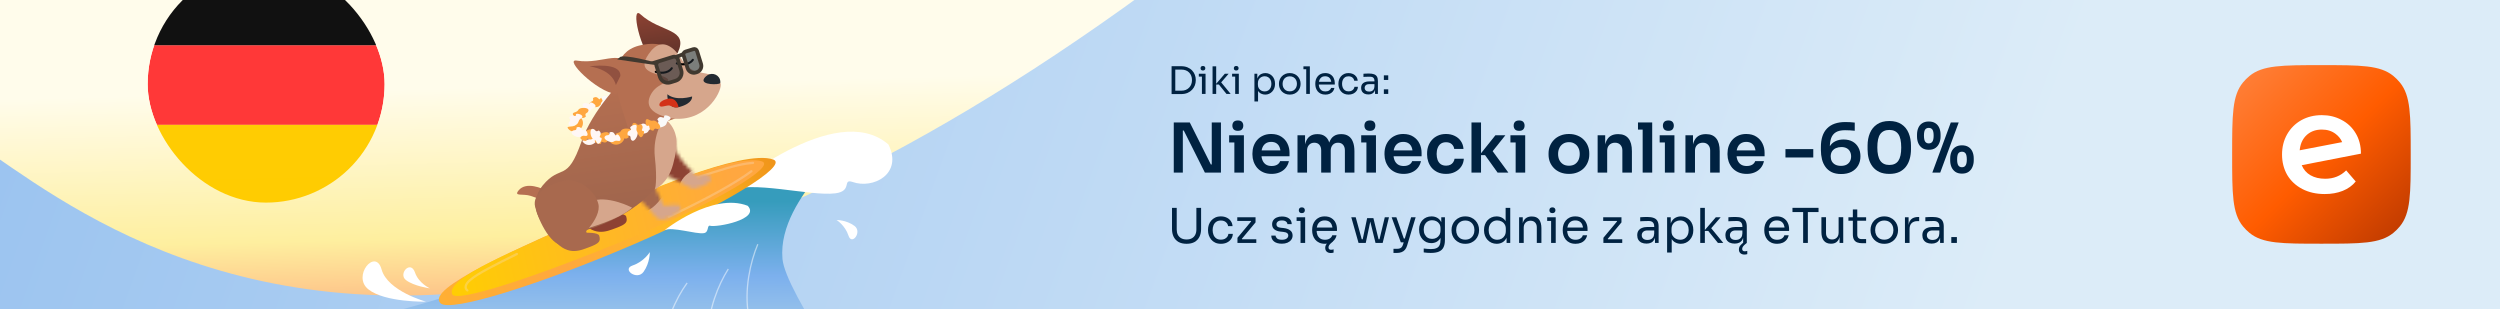
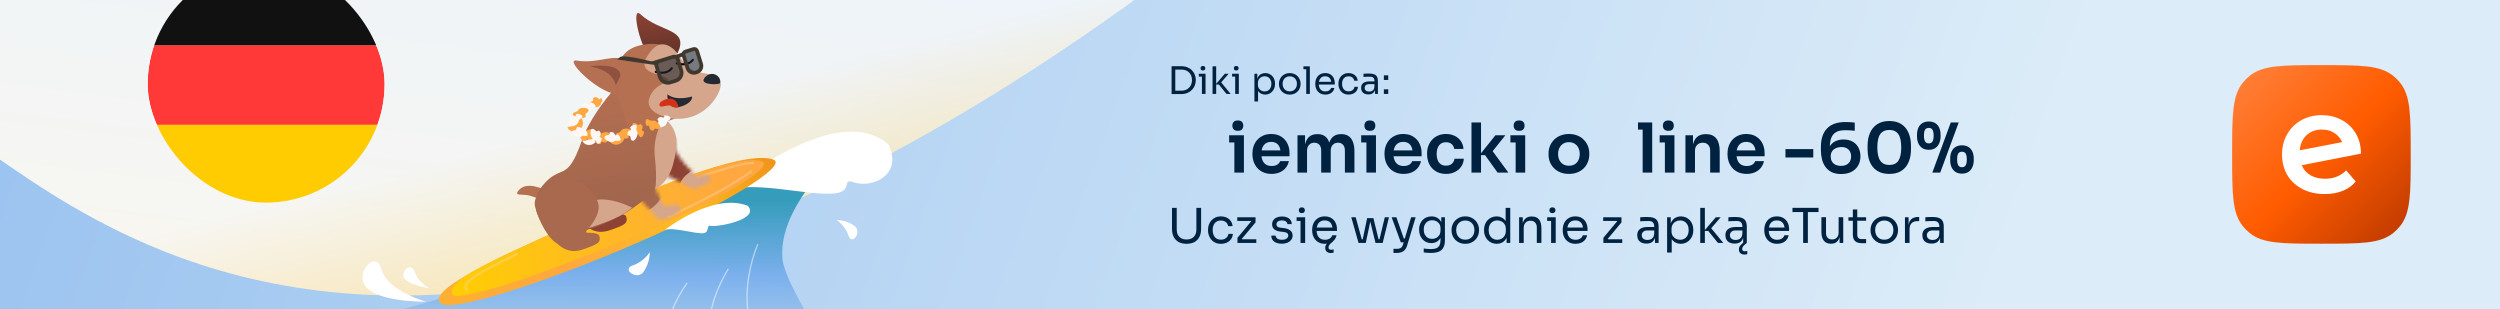
<svg xmlns="http://www.w3.org/2000/svg" width="728" height="90" viewBox="0 0 728 90" fill="none">
  <rect x="0" y="0" width="728" height="90" fill="#333333" stroke="none" />
  <g clip-path="url(#clip0_2294_6081)">
    <rect width="728" height="90" fill="url(#paint0_linear_2294_6081)" />
    <rect width="728" height="90" fill="url(#paint1_linear_2294_6081)" fill-opacity="0.5" />
-     <rect width="728" height="90" fill="url(#paint2_linear_2294_6081)" />
    <path d="M200.27 478.86C372.614 467.821 757.806 493.344 752.892 416.626C747.978 339.908 897.412 -300.072 354.177 -17.864C57.476 212.817 -26.661 -23.902 -21.748 52.816C-16.834 129.534 27.927 489.898 200.27 478.86Z" fill="url(#paint3_linear_2294_6081)" />
    <path d="M192.267 70.845C192.267 70.845 207.133 58.999 218.06 63.272C222.119 67.512 208.319 70.054 206.382 69.467C205.379 69.192 206.119 71.469 204.493 71.757C202.134 72.176 194.508 69.649 192.267 70.845Z" fill="white" />
    <path d="M218.743 47.881C218.743 47.881 228.45 51.167 181.259 64.6C125.002 95.935 64.686 99.426 64.686 99.426C64.686 99.426 61.421 273.104 84.812 233.705C88.142 234.717 311.299 213.373 315.157 209.86C319.012 206.347 229.481 94.445 227.851 75.363C226.221 56.282 253.333 39.95 237.742 45.032C222.151 50.113 218.745 47.882 218.745 47.882L218.743 47.881Z" fill="url(#paint4_linear_2294_6081)" />
    <path d="M220.674 71.113C216.354 81.39 213.15 103.574 234.9 110.097" stroke="white" stroke-opacity="0.5" stroke-width="0.38" />
    <path d="M124.098 87.853C124.098 87.853 112.879 84.815 111.111 78.447C109.343 72.078 102.426 80.421 107.274 84.263C112.122 88.105 124.098 87.853 124.098 87.853Z" fill="white" />
    <path d="M200.091 82.392C193.496 91.511 186.015 112.136 208.853 121.683" stroke="white" stroke-opacity="0.5" stroke-width="0.38" />
    <path d="M125.183 83.971C125.183 83.971 121.924 82.502 120.848 79.355C119.568 75.613 115.878 79.746 118.206 81.548C120.533 83.347 125.183 83.973 125.183 83.973L125.183 83.971Z" fill="white" />
    <path d="M211.61 55.681C211.61 55.681 243.241 28.664 258.712 42.072C262.998 50.721 254.19 55.122 248.257 52.986C245.175 51.97 248.344 55.657 243.233 56.299C235.819 57.227 218.783 52.32 211.61 55.681Z" fill="white" />
    <path d="M212.075 78.333C206.313 87.452 199.777 108.077 219.731 117.623" stroke="white" stroke-opacity="0.5" stroke-width="0.38" />
    <path d="M243.607 64.064C243.607 64.064 246.109 65.612 247.082 68.62C248.054 71.629 251.193 67.503 248.799 65.763C246.405 64.024 243.607 64.064 243.607 64.064Z" fill="white" />
    <path d="M189.222 73.417C189.222 73.417 187.545 76.191 184.241 77.295C180.937 78.399 185.516 81.812 187.407 79.156C189.297 76.499 189.222 73.417 189.222 73.417Z" fill="white" />
    <path d="M402.979 27.351V26.009H404.255V27.351H402.979ZM402.979 23.281V21.939H404.255V23.281H402.979Z" fill="#002241" />
    <path d="M400.414 27.351V25.591H400.238V23.556C400.238 23.152 400.131 22.848 399.919 22.643C399.713 22.437 399.409 22.335 399.006 22.335C398.778 22.335 398.544 22.338 398.302 22.346C398.06 22.353 397.829 22.36 397.609 22.368C397.389 22.375 397.198 22.386 397.037 22.401V21.477C397.198 21.462 397.367 21.451 397.543 21.444C397.726 21.429 397.913 21.422 398.104 21.422C398.294 21.414 398.478 21.411 398.654 21.411C399.255 21.411 399.746 21.484 400.128 21.631C400.509 21.77 400.791 22.001 400.975 22.324C401.158 22.646 401.25 23.083 401.25 23.633V27.351H400.414ZM398.489 27.505C398.049 27.505 397.667 27.431 397.345 27.285C397.029 27.131 396.784 26.911 396.608 26.625C396.439 26.339 396.355 25.994 396.355 25.591C396.355 25.173 396.446 24.824 396.63 24.546C396.82 24.267 397.095 24.058 397.455 23.919C397.814 23.772 398.247 23.699 398.753 23.699H400.348V24.491H398.709C398.283 24.491 397.957 24.593 397.73 24.799C397.502 25.004 397.389 25.268 397.389 25.591C397.389 25.913 397.502 26.174 397.73 26.372C397.957 26.57 398.283 26.669 398.709 26.669C398.958 26.669 399.196 26.625 399.424 26.537C399.651 26.441 399.838 26.287 399.985 26.075C400.139 25.855 400.223 25.554 400.238 25.173L400.524 25.591C400.487 26.009 400.384 26.361 400.216 26.647C400.054 26.925 399.827 27.138 399.534 27.285C399.248 27.431 398.899 27.505 398.489 27.505Z" fill="#002241" />
    <path d="M392.709 27.549C392.203 27.549 391.763 27.461 391.389 27.285C391.022 27.109 390.718 26.874 390.476 26.581C390.234 26.28 390.05 25.95 389.926 25.591C389.808 25.231 389.75 24.872 389.75 24.513V24.315C389.75 23.941 389.808 23.574 389.926 23.215C390.05 22.855 390.234 22.533 390.476 22.247C390.725 21.953 391.033 21.719 391.4 21.543C391.766 21.367 392.195 21.279 392.687 21.279C393.178 21.279 393.618 21.37 394.007 21.554C394.403 21.737 394.718 21.997 394.953 22.335C395.195 22.665 395.33 23.057 395.36 23.512H394.348C394.296 23.145 394.128 22.841 393.842 22.599C393.556 22.349 393.171 22.225 392.687 22.225C392.269 22.225 391.92 22.32 391.642 22.511C391.363 22.701 391.154 22.962 391.015 23.292C390.875 23.622 390.806 23.996 390.806 24.414C390.806 24.817 390.875 25.187 391.015 25.525C391.154 25.855 391.363 26.119 391.642 26.317C391.928 26.507 392.283 26.603 392.709 26.603C393.039 26.603 393.325 26.544 393.567 26.427C393.809 26.309 394.003 26.152 394.15 25.954C394.296 25.756 394.384 25.532 394.414 25.283H395.426C395.404 25.745 395.268 26.144 395.019 26.482C394.777 26.819 394.454 27.083 394.051 27.274C393.655 27.457 393.207 27.549 392.709 27.549Z" fill="#002241" />
    <path d="M385.951 27.549C385.438 27.549 384.994 27.461 384.62 27.285C384.246 27.109 383.942 26.878 383.707 26.592C383.473 26.298 383.297 25.972 383.179 25.613C383.069 25.253 383.014 24.887 383.014 24.513V24.315C383.014 23.933 383.069 23.563 383.179 23.204C383.297 22.844 383.473 22.522 383.707 22.236C383.942 21.942 384.239 21.711 384.598 21.543C384.965 21.367 385.394 21.279 385.885 21.279C386.523 21.279 387.048 21.418 387.458 21.697C387.876 21.968 388.184 22.32 388.382 22.753C388.588 23.185 388.69 23.647 388.69 24.139V24.612H383.476V23.82H387.92L387.678 24.249C387.678 23.831 387.612 23.471 387.48 23.171C387.348 22.863 387.15 22.624 386.886 22.456C386.622 22.287 386.289 22.203 385.885 22.203C385.467 22.203 385.119 22.298 384.84 22.489C384.569 22.679 384.364 22.94 384.224 23.27C384.092 23.6 384.026 23.981 384.026 24.414C384.026 24.832 384.092 25.209 384.224 25.547C384.364 25.877 384.576 26.141 384.862 26.339C385.148 26.529 385.511 26.625 385.951 26.625C386.413 26.625 386.787 26.522 387.073 26.317C387.367 26.111 387.543 25.873 387.601 25.602H388.591C388.511 26.005 388.349 26.353 388.107 26.647C387.865 26.94 387.561 27.164 387.194 27.318C386.828 27.472 386.413 27.549 385.951 27.549Z" fill="#002241" />
    <path d="M380.373 27.351V19.321H381.429V27.351H380.373ZM379.559 20.157V19.321H381.429V20.157H379.559Z" fill="#002241" />
    <path d="M375.579 27.549C375.066 27.549 374.615 27.461 374.226 27.285C373.838 27.109 373.508 26.878 373.236 26.592C372.972 26.298 372.771 25.972 372.631 25.613C372.499 25.253 372.433 24.887 372.433 24.513V24.315C372.433 23.941 372.503 23.574 372.642 23.215C372.782 22.848 372.987 22.522 373.258 22.236C373.53 21.942 373.86 21.711 374.248 21.543C374.637 21.367 375.081 21.279 375.579 21.279C376.078 21.279 376.522 21.367 376.91 21.543C377.299 21.711 377.629 21.942 377.9 22.236C378.172 22.522 378.377 22.848 378.516 23.215C378.656 23.574 378.725 23.941 378.725 24.315V24.513C378.725 24.887 378.656 25.253 378.516 25.613C378.384 25.972 378.183 26.298 377.911 26.592C377.647 26.878 377.321 27.109 376.932 27.285C376.544 27.461 376.093 27.549 375.579 27.549ZM375.579 26.603C376.019 26.603 376.393 26.507 376.701 26.317C377.017 26.119 377.255 25.855 377.416 25.525C377.585 25.195 377.669 24.824 377.669 24.414C377.669 23.996 377.585 23.622 377.416 23.292C377.248 22.962 377.006 22.701 376.69 22.511C376.382 22.32 376.012 22.225 375.579 22.225C375.154 22.225 374.784 22.32 374.468 22.511C374.153 22.701 373.911 22.962 373.742 23.292C373.574 23.622 373.489 23.996 373.489 24.414C373.489 24.824 373.57 25.195 373.731 25.525C373.9 25.855 374.138 26.119 374.446 26.317C374.762 26.507 375.139 26.603 375.579 26.603Z" fill="#002241" />
    <path d="M365.289 29.551V21.477H366.125V24.018L365.927 23.996C365.964 23.365 366.096 22.852 366.323 22.456C366.558 22.052 366.862 21.755 367.236 21.565C367.61 21.374 368.017 21.279 368.457 21.279C368.883 21.279 369.268 21.359 369.612 21.521C369.964 21.682 370.265 21.902 370.514 22.181C370.764 22.459 370.954 22.782 371.086 23.149C371.218 23.515 371.284 23.904 371.284 24.315V24.513C371.284 24.923 371.215 25.312 371.075 25.679C370.936 26.045 370.738 26.368 370.481 26.647C370.232 26.925 369.931 27.145 369.579 27.307C369.235 27.468 368.853 27.549 368.435 27.549C368.017 27.549 367.618 27.457 367.236 27.274C366.855 27.09 366.54 26.793 366.29 26.383C366.041 25.972 365.898 25.433 365.861 24.766L366.345 25.646V29.551H365.289ZM368.27 26.625C368.666 26.625 369.011 26.533 369.304 26.35C369.598 26.159 369.825 25.899 369.986 25.569C370.148 25.231 370.228 24.846 370.228 24.414C370.228 23.974 370.148 23.589 369.986 23.259C369.825 22.929 369.598 22.672 369.304 22.489C369.011 22.298 368.666 22.203 368.27 22.203C367.918 22.203 367.592 22.283 367.291 22.445C366.991 22.599 366.749 22.826 366.565 23.127C366.389 23.42 366.301 23.776 366.301 24.194V24.7C366.301 25.103 366.393 25.448 366.576 25.734C366.76 26.02 367.002 26.24 367.302 26.394C367.603 26.548 367.926 26.625 368.27 26.625Z" fill="#002241" />
    <path d="M359.689 27.351V21.477H360.745V27.351H359.689ZM358.787 22.313V21.477H360.745V22.313H358.787ZM359.986 20.531C359.751 20.531 359.575 20.468 359.458 20.344C359.348 20.219 359.293 20.061 359.293 19.871C359.293 19.68 359.348 19.522 359.458 19.398C359.575 19.273 359.751 19.211 359.986 19.211C360.22 19.211 360.393 19.273 360.503 19.398C360.62 19.522 360.679 19.68 360.679 19.871C360.679 20.061 360.62 20.219 360.503 20.344C360.393 20.468 360.22 20.531 359.986 20.531Z" fill="#002241" />
    <path d="M357.145 27.351L354.934 24.612H353.966L356.661 21.477H357.772L355.33 24.304L355.407 23.743L358.366 27.351H357.145ZM353.097 27.351V19.321H354.153V27.351H353.097Z" fill="#002241" />
    <path d="M349.999 27.351V21.477H351.055V27.351H349.999ZM349.097 22.313V21.477H351.055V22.313H349.097ZM350.296 20.531C350.062 20.531 349.886 20.468 349.768 20.344C349.658 20.219 349.603 20.061 349.603 19.871C349.603 19.68 349.658 19.522 349.768 19.398C349.886 19.273 350.062 19.211 350.296 19.211C350.531 19.211 350.703 19.273 350.813 19.398C350.931 19.522 350.989 19.68 350.989 19.871C350.989 20.061 350.931 20.219 350.813 20.344C350.703 20.468 350.531 20.531 350.296 20.531Z" fill="#002241" />
    <path d="M342.024 27.395V26.405H344.026C344.51 26.405 344.939 26.328 345.313 26.174C345.694 26.012 346.017 25.792 346.281 25.514C346.552 25.235 346.758 24.909 346.897 24.535C347.036 24.161 347.106 23.757 347.106 23.325C347.106 22.87 347.036 22.459 346.897 22.093C346.758 21.719 346.552 21.396 346.281 21.125C346.017 20.846 345.694 20.633 345.313 20.487C344.939 20.34 344.51 20.267 344.026 20.267H342.024V19.277H343.916C344.642 19.277 345.273 19.39 345.808 19.618C346.343 19.838 346.787 20.138 347.139 20.52C347.498 20.894 347.766 21.315 347.942 21.785C348.118 22.247 348.206 22.72 348.206 23.204V23.446C348.206 23.915 348.118 24.384 347.942 24.854C347.766 25.323 347.498 25.748 347.139 26.13C346.787 26.511 346.343 26.819 345.808 27.054C345.273 27.281 344.642 27.395 343.916 27.395H342.024ZM341.166 27.395V19.277H342.244V27.395H341.166Z" fill="#002241" />
    <path d="M562.695 50.258L568.075 35.658H570.375L564.995 50.258H562.695ZM561.655 43.618C560.882 43.618 560.242 43.445 559.735 43.099C559.228 42.739 558.848 42.265 558.595 41.678C558.355 41.092 558.235 40.452 558.235 39.758V39.239C558.235 38.478 558.362 37.812 558.615 37.239C558.868 36.652 559.248 36.199 559.755 35.879C560.275 35.545 560.908 35.379 561.655 35.379C562.428 35.379 563.068 35.545 563.575 35.879C564.082 36.199 564.462 36.652 564.715 37.239C564.968 37.812 565.095 38.478 565.095 39.239V39.758C565.095 40.452 564.968 41.092 564.715 41.678C564.475 42.265 564.102 42.739 563.595 43.099C563.102 43.445 562.455 43.618 561.655 43.618ZM561.655 41.758C562.135 41.758 562.488 41.585 562.715 41.239C562.955 40.879 563.075 40.305 563.075 39.519C563.075 38.665 562.955 38.072 562.715 37.739C562.475 37.405 562.122 37.239 561.655 37.239C561.188 37.239 560.835 37.405 560.595 37.739C560.368 38.072 560.255 38.658 560.255 39.498C560.255 40.285 560.368 40.858 560.595 41.218C560.835 41.578 561.188 41.758 561.655 41.758ZM571.315 50.559C570.542 50.559 569.902 50.385 569.395 50.038C568.888 49.678 568.508 49.205 568.255 48.618C568.015 48.032 567.895 47.392 567.895 46.699V46.178C567.895 45.419 568.022 44.752 568.275 44.178C568.528 43.592 568.908 43.139 569.415 42.819C569.935 42.485 570.568 42.319 571.315 42.319C572.088 42.319 572.728 42.485 573.235 42.819C573.742 43.139 574.122 43.592 574.375 44.178C574.628 44.752 574.755 45.419 574.755 46.178V46.699C574.755 47.392 574.628 48.032 574.375 48.618C574.135 49.205 573.762 49.678 573.255 50.038C572.762 50.385 572.115 50.559 571.315 50.559ZM571.315 48.699C571.795 48.699 572.148 48.525 572.375 48.178C572.615 47.819 572.735 47.245 572.735 46.459C572.735 45.605 572.615 45.012 572.375 44.678C572.135 44.345 571.782 44.178 571.315 44.178C570.848 44.178 570.495 44.345 570.255 44.678C570.028 45.012 569.915 45.599 569.915 46.438C569.915 47.225 570.028 47.798 570.255 48.158C570.495 48.519 570.848 48.699 571.315 48.699Z" fill="#002241" />
    <path d="M550.178 50.639C549.031 50.639 548.058 50.452 547.258 50.078C546.458 49.692 545.804 49.172 545.298 48.519C544.791 47.852 544.418 47.092 544.178 46.239C543.951 45.372 543.838 44.465 543.838 43.519V42.398C543.838 41.052 544.064 39.839 544.518 38.758C544.971 37.678 545.664 36.825 546.598 36.199C547.531 35.559 548.724 35.239 550.178 35.239C551.618 35.239 552.804 35.559 553.738 36.199C554.671 36.825 555.358 37.678 555.798 38.758C556.251 39.839 556.478 41.052 556.478 42.398V43.519C556.478 44.465 556.358 45.372 556.118 46.239C555.891 47.092 555.524 47.852 555.018 48.519C554.524 49.172 553.878 49.692 553.078 50.078C552.278 50.452 551.311 50.639 550.178 50.639ZM550.178 48.038C551.364 48.038 552.238 47.632 552.798 46.819C553.358 45.992 553.638 44.712 553.638 42.978C553.638 41.139 553.351 39.825 552.778 39.038C552.204 38.239 551.338 37.839 550.178 37.839C549.004 37.839 548.124 38.239 547.538 39.038C546.964 39.825 546.678 41.125 546.678 42.938C546.678 44.685 546.964 45.972 547.538 46.798C548.111 47.625 548.991 48.038 550.178 48.038Z" fill="#002241" />
    <path d="M536.163 50.678C535.083 50.678 534.163 50.498 533.403 50.139C532.656 49.765 532.05 49.258 531.583 48.618C531.116 47.978 530.776 47.239 530.563 46.398C530.35 45.545 530.243 44.645 530.243 43.699V42.819C530.243 40.432 530.843 38.625 532.043 37.398C533.256 36.158 535.03 35.538 537.363 35.538C537.87 35.538 538.343 35.552 538.783 35.578C539.223 35.605 539.663 35.645 540.103 35.699V38.078C539.663 38.025 539.21 37.985 538.743 37.959C538.29 37.932 537.796 37.919 537.263 37.919C536.143 37.919 535.263 38.112 534.623 38.498C533.983 38.885 533.523 39.452 533.243 40.199C532.976 40.945 532.843 41.872 532.843 42.978V44.279L532.203 45.199C532.216 44.172 532.416 43.325 532.803 42.658C533.203 41.978 533.75 41.472 534.443 41.139C535.136 40.792 535.93 40.618 536.823 40.618C537.863 40.618 538.75 40.825 539.483 41.239C540.216 41.652 540.776 42.225 541.163 42.959C541.563 43.692 541.763 44.545 541.763 45.519C541.763 46.532 541.536 47.432 541.083 48.218C540.63 48.992 539.983 49.599 539.143 50.038C538.316 50.465 537.323 50.678 536.163 50.678ZM536.103 48.298C536.73 48.298 537.263 48.185 537.703 47.959C538.143 47.718 538.476 47.392 538.703 46.978C538.93 46.565 539.043 46.092 539.043 45.559C539.043 45.012 538.93 44.532 538.703 44.118C538.49 43.705 538.17 43.385 537.743 43.158C537.316 42.932 536.803 42.819 536.203 42.819C535.63 42.819 535.103 42.925 534.623 43.139C534.156 43.339 533.783 43.645 533.503 44.059C533.236 44.459 533.103 44.959 533.103 45.559C533.103 46.078 533.21 46.545 533.423 46.959C533.65 47.372 533.983 47.699 534.423 47.938C534.876 48.178 535.436 48.298 536.103 48.298Z" fill="#002241" />
    <path d="M519.926 45.858V43.419H528.026V45.858H519.926Z" fill="#002241" />
    <path d="M508.627 50.639C507.694 50.639 506.874 50.478 506.167 50.158C505.474 49.839 504.894 49.412 504.427 48.879C503.974 48.332 503.627 47.725 503.387 47.059C503.161 46.392 503.047 45.712 503.047 45.019V44.639C503.047 43.919 503.161 43.225 503.387 42.559C503.627 41.879 503.974 41.279 504.427 40.758C504.894 40.225 505.467 39.805 506.147 39.498C506.827 39.178 507.614 39.019 508.507 39.019C509.681 39.019 510.661 39.279 511.447 39.798C512.247 40.305 512.847 40.978 513.247 41.819C513.647 42.645 513.847 43.538 513.847 44.498V45.498H504.227V43.798H512.107L511.247 44.639C511.247 43.945 511.147 43.352 510.947 42.858C510.747 42.365 510.441 41.985 510.027 41.718C509.627 41.452 509.121 41.319 508.507 41.319C507.894 41.319 507.374 41.459 506.947 41.739C506.521 42.019 506.194 42.425 505.967 42.959C505.754 43.478 505.647 44.105 505.647 44.839C505.647 45.519 505.754 46.125 505.967 46.658C506.181 47.178 506.507 47.592 506.947 47.898C507.387 48.192 507.947 48.339 508.627 48.339C509.307 48.339 509.861 48.205 510.287 47.938C510.714 47.658 510.987 47.319 511.107 46.919H513.667C513.507 47.665 513.201 48.319 512.747 48.879C512.294 49.438 511.714 49.872 511.007 50.178C510.314 50.485 509.521 50.639 508.627 50.639Z" fill="#002241" />
    <path d="M490.799 50.258V39.398H492.999V44.059H492.799C492.799 42.952 492.945 42.032 493.239 41.298C493.532 40.552 493.965 39.992 494.539 39.618C495.125 39.245 495.852 39.059 496.719 39.059H496.839C498.132 39.059 499.112 39.478 499.779 40.319C500.445 41.145 500.779 42.385 500.779 44.038V50.258H497.999V43.798C497.999 43.132 497.805 42.592 497.419 42.178C497.045 41.765 496.525 41.559 495.859 41.559C495.179 41.559 494.625 41.772 494.199 42.199C493.785 42.612 493.579 43.172 493.579 43.879V50.258H490.799Z" fill="#002241" />
    <path d="M484.815 50.258V39.398H487.595V50.258H484.815ZM483.295 41.478V39.398H487.595V41.478H483.295ZM485.835 38.099C485.288 38.099 484.881 37.959 484.615 37.678C484.361 37.385 484.235 37.019 484.235 36.578C484.235 36.139 484.361 35.779 484.615 35.498C484.881 35.218 485.288 35.078 485.835 35.078C486.381 35.078 486.781 35.218 487.035 35.498C487.288 35.779 487.415 36.139 487.415 36.578C487.415 37.019 487.288 37.385 487.035 37.678C486.781 37.959 486.381 38.099 485.835 38.099Z" fill="#002241" />
    <path d="M478.341 50.258V35.658H481.121V50.258H478.341ZM476.981 37.739V35.658H481.121V37.739H476.981Z" fill="#002241" />
-     <path d="M465.232 50.258V39.398H467.432V44.059H467.232C467.232 42.952 467.379 42.032 467.672 41.298C467.966 40.552 468.399 39.992 468.972 39.618C469.559 39.245 470.286 39.059 471.152 39.059H471.272C472.566 39.059 473.546 39.478 474.212 40.319C474.879 41.145 475.212 42.385 475.212 44.038V50.258H472.432V43.798C472.432 43.132 472.239 42.592 471.852 42.178C471.479 41.765 470.959 41.559 470.292 41.559C469.612 41.559 469.059 41.772 468.632 42.199C468.219 42.612 468.012 43.172 468.012 43.879V50.258H465.232Z" fill="#002241" />
    <path d="M456.878 50.639C455.918 50.639 455.071 50.485 454.338 50.178C453.605 49.872 452.985 49.459 452.478 48.938C451.971 48.405 451.585 47.805 451.318 47.139C451.065 46.472 450.938 45.779 450.938 45.059V44.639C450.938 43.892 451.071 43.185 451.338 42.519C451.618 41.839 452.011 41.239 452.518 40.718C453.038 40.185 453.665 39.772 454.398 39.478C455.131 39.172 455.958 39.019 456.878 39.019C457.798 39.019 458.625 39.172 459.358 39.478C460.091 39.772 460.711 40.185 461.218 40.718C461.738 41.239 462.131 41.839 462.398 42.519C462.665 43.185 462.798 43.892 462.798 44.639V45.059C462.798 45.779 462.665 46.472 462.398 47.139C462.145 47.805 461.765 48.405 461.258 48.938C460.751 49.459 460.131 49.872 459.398 50.178C458.665 50.485 457.825 50.639 456.878 50.639ZM456.878 48.258C457.558 48.258 458.131 48.112 458.598 47.819C459.065 47.512 459.418 47.105 459.658 46.599C459.898 46.078 460.018 45.492 460.018 44.839C460.018 44.172 459.891 43.585 459.638 43.078C459.398 42.559 459.038 42.152 458.558 41.858C458.091 41.552 457.531 41.398 456.878 41.398C456.225 41.398 455.658 41.552 455.178 41.858C454.711 42.152 454.351 42.559 454.098 43.078C453.845 43.585 453.718 44.172 453.718 44.839C453.718 45.492 453.838 46.078 454.078 46.599C454.331 47.105 454.691 47.512 455.158 47.819C455.625 48.112 456.198 48.258 456.878 48.258Z" fill="#002241" />
    <path d="M441.358 50.258V39.398H444.138V50.258H441.358ZM439.838 41.478V39.398H444.138V41.478H439.838ZM442.378 38.099C441.831 38.099 441.424 37.959 441.158 37.678C440.904 37.385 440.778 37.019 440.778 36.578C440.778 36.139 440.904 35.779 441.158 35.498C441.424 35.218 441.831 35.078 442.378 35.078C442.924 35.078 443.324 35.218 443.578 35.498C443.831 35.779 443.958 36.139 443.958 36.578C443.958 37.019 443.831 37.385 443.578 37.678C443.324 37.959 442.924 38.099 442.378 38.099Z" fill="#002241" />
    <path d="M436.094 50.258L432.454 45.178H430.834L435.454 39.398H438.354L434.094 44.739L434.154 43.339L439.234 50.258H436.094ZM428.494 50.258V35.658H431.274V50.258H428.494Z" fill="#002241" />
    <path d="M421.107 50.639C420.16 50.639 419.34 50.478 418.647 50.158C417.967 49.839 417.394 49.412 416.927 48.879C416.474 48.345 416.134 47.745 415.907 47.078C415.68 46.412 415.567 45.732 415.567 45.038V44.658C415.567 43.925 415.68 43.225 415.907 42.559C416.147 41.879 416.5 41.279 416.967 40.758C417.434 40.225 418.007 39.805 418.687 39.498C419.38 39.178 420.18 39.019 421.087 39.019C422.034 39.019 422.88 39.205 423.627 39.578C424.374 39.938 424.967 40.445 425.407 41.099C425.86 41.752 426.114 42.512 426.167 43.379H423.467C423.4 42.819 423.16 42.352 422.747 41.978C422.347 41.605 421.794 41.419 421.087 41.419C420.474 41.419 419.96 41.565 419.547 41.858C419.147 42.152 418.847 42.559 418.647 43.078C418.447 43.585 418.347 44.172 418.347 44.839C418.347 45.478 418.44 46.059 418.627 46.578C418.827 47.099 419.127 47.505 419.527 47.798C419.94 48.092 420.467 48.239 421.107 48.239C421.587 48.239 422 48.152 422.347 47.978C422.694 47.805 422.967 47.565 423.167 47.258C423.38 46.952 423.514 46.605 423.567 46.218H426.267C426.214 47.099 425.954 47.872 425.487 48.538C425.034 49.192 424.427 49.705 423.667 50.078C422.92 50.452 422.067 50.639 421.107 50.639Z" fill="#002241" />
    <path d="M408.745 50.639C407.811 50.639 406.991 50.478 406.285 50.158C405.591 49.839 405.011 49.412 404.545 48.879C404.091 48.332 403.745 47.725 403.505 47.059C403.278 46.392 403.165 45.712 403.165 45.019V44.639C403.165 43.919 403.278 43.225 403.505 42.559C403.745 41.879 404.091 41.279 404.545 40.758C405.011 40.225 405.585 39.805 406.265 39.498C406.945 39.178 407.731 39.019 408.625 39.019C409.798 39.019 410.778 39.279 411.565 39.798C412.365 40.305 412.965 40.978 413.365 41.819C413.765 42.645 413.965 43.538 413.965 44.498V45.498H404.345V43.798H412.225L411.365 44.639C411.365 43.945 411.265 43.352 411.065 42.858C410.865 42.365 410.558 41.985 410.145 41.718C409.745 41.452 409.238 41.319 408.625 41.319C408.011 41.319 407.491 41.459 407.065 41.739C406.638 42.019 406.311 42.425 406.085 42.959C405.871 43.478 405.765 44.105 405.765 44.839C405.765 45.519 405.871 46.125 406.085 46.658C406.298 47.178 406.625 47.592 407.065 47.898C407.505 48.192 408.065 48.339 408.745 48.339C409.425 48.339 409.978 48.205 410.405 47.938C410.831 47.658 411.105 47.319 411.225 46.919H413.785C413.625 47.665 413.318 48.319 412.865 48.879C412.411 49.438 411.831 49.872 411.125 50.178C410.431 50.485 409.638 50.639 408.745 50.639Z" fill="#002241" />
    <path d="M397.901 50.258V39.398H400.681V50.258H397.901ZM396.381 41.478V39.398H400.681V41.478H396.381ZM398.921 38.099C398.374 38.099 397.967 37.959 397.701 37.678C397.447 37.385 397.321 37.019 397.321 36.578C397.321 36.139 397.447 35.779 397.701 35.498C397.967 35.218 398.374 35.078 398.921 35.078C399.467 35.078 399.867 35.218 400.121 35.498C400.374 35.779 400.501 36.139 400.501 36.578C400.501 37.019 400.374 37.385 400.121 37.678C399.867 37.959 399.467 38.099 398.921 38.099Z" fill="#002241" />
    <path d="M377.83 50.258V39.398H380.03V44.059H379.83C379.83 42.965 379.97 42.052 380.25 41.319C380.53 40.572 380.943 40.012 381.49 39.639C382.05 39.252 382.743 39.059 383.57 39.059H383.69C384.53 39.059 385.223 39.252 385.77 39.639C386.33 40.012 386.743 40.572 387.01 41.319C387.29 42.052 387.43 42.965 387.43 44.059H386.73C386.73 42.965 386.87 42.052 387.15 41.319C387.443 40.572 387.863 40.012 388.41 39.639C388.97 39.252 389.663 39.059 390.49 39.059H390.61C391.45 39.059 392.15 39.252 392.71 39.639C393.27 40.012 393.69 40.572 393.97 41.319C394.263 42.052 394.41 42.965 394.41 44.059V50.258H391.63V43.798C391.63 43.118 391.457 42.578 391.11 42.178C390.763 41.765 390.27 41.559 389.63 41.559C388.99 41.559 388.477 41.772 388.09 42.199C387.703 42.612 387.51 43.172 387.51 43.879V50.258H384.73V43.798C384.73 43.118 384.557 42.578 384.21 42.178C383.863 41.765 383.37 41.559 382.73 41.559C382.09 41.559 381.577 41.772 381.19 42.199C380.803 42.612 380.61 43.172 380.61 43.879V50.258H377.83Z" fill="#002241" />
    <path d="M370.288 50.639C369.354 50.639 368.534 50.478 367.828 50.158C367.134 49.839 366.554 49.412 366.088 48.879C365.634 48.332 365.288 47.725 365.048 47.059C364.821 46.392 364.708 45.712 364.708 45.019V44.639C364.708 43.919 364.821 43.225 365.048 42.559C365.288 41.879 365.634 41.279 366.088 40.758C366.554 40.225 367.128 39.805 367.808 39.498C368.488 39.178 369.274 39.019 370.168 39.019C371.341 39.019 372.321 39.279 373.108 39.798C373.908 40.305 374.508 40.978 374.908 41.819C375.308 42.645 375.508 43.538 375.508 44.498V45.498H365.888V43.798H373.768L372.908 44.639C372.908 43.945 372.808 43.352 372.608 42.858C372.408 42.365 372.101 41.985 371.688 41.718C371.288 41.452 370.781 41.319 370.168 41.319C369.554 41.319 369.034 41.459 368.608 41.739C368.181 42.019 367.854 42.425 367.628 42.959C367.414 43.478 367.308 44.105 367.308 44.839C367.308 45.519 367.414 46.125 367.628 46.658C367.841 47.178 368.168 47.592 368.608 47.898C369.048 48.192 369.608 48.339 370.288 48.339C370.968 48.339 371.521 48.205 371.948 47.938C372.374 47.658 372.648 47.319 372.768 46.919H375.328C375.168 47.665 374.861 48.319 374.408 48.879C373.954 49.438 373.374 49.872 372.668 50.178C371.974 50.485 371.181 50.639 370.288 50.639Z" fill="#002241" />
    <path d="M359.444 50.258V39.398H362.224V50.258H359.444ZM357.924 41.478V39.398H362.224V41.478H357.924ZM360.464 38.099C359.917 38.099 359.51 37.959 359.244 37.678C358.99 37.385 358.864 37.019 358.864 36.578C358.864 36.139 358.99 35.779 359.244 35.498C359.51 35.218 359.917 35.078 360.464 35.078C361.01 35.078 361.41 35.218 361.664 35.498C361.917 35.779 362.044 36.139 362.044 36.578C362.044 37.019 361.917 37.385 361.664 37.678C361.41 37.959 361.01 38.099 360.464 38.099Z" fill="#002241" />
-     <path d="M341.8 50.258V35.658H346.46L352.6 47.898H353.26L352.86 48.258V35.658H355.54V50.258H350.86L344.72 38.019H344.04L344.44 37.658V50.258H341.8Z" fill="#002241" />
-     <path d="M568.221 70.742V69.034H569.845V70.742H568.221Z" fill="#002241" />
    <path d="M564.957 70.742V68.501H564.733V65.912C564.733 65.398 564.597 65.011 564.327 64.749C564.065 64.488 563.678 64.358 563.165 64.358C562.875 64.358 562.577 64.362 562.269 64.371C561.961 64.381 561.667 64.39 561.387 64.4C561.107 64.409 560.864 64.423 560.659 64.442V63.266C560.864 63.247 561.079 63.233 561.303 63.224C561.536 63.205 561.774 63.196 562.017 63.196C562.259 63.186 562.493 63.181 562.717 63.181C563.482 63.181 564.107 63.275 564.593 63.462C565.078 63.639 565.437 63.933 565.671 64.344C565.904 64.754 566.021 65.309 566.021 66.01V70.742H564.957ZM562.507 70.938C561.947 70.938 561.461 70.844 561.051 70.657C560.649 70.462 560.337 70.181 560.113 69.817C559.898 69.454 559.791 69.015 559.791 68.501C559.791 67.969 559.907 67.526 560.141 67.171C560.383 66.817 560.733 66.551 561.191 66.374C561.648 66.187 562.199 66.094 562.843 66.094H564.873V67.102H562.787C562.245 67.102 561.83 67.232 561.541 67.493C561.251 67.755 561.107 68.091 561.107 68.501C561.107 68.912 561.251 69.243 561.541 69.496C561.83 69.748 562.245 69.874 562.787 69.874C563.104 69.874 563.407 69.817 563.697 69.706C563.986 69.584 564.224 69.388 564.411 69.118C564.607 68.838 564.714 68.455 564.733 67.969L565.097 68.501C565.05 69.034 564.919 69.481 564.705 69.846C564.499 70.2 564.21 70.471 563.837 70.657C563.473 70.844 563.029 70.938 562.507 70.938Z" fill="#002241" />
    <path d="M554.72 70.742V63.266H555.784V66.346H555.728C555.728 65.254 555.966 64.456 556.442 63.952C556.927 63.438 557.65 63.181 558.612 63.181H558.864V64.385H558.388C557.641 64.385 557.067 64.586 556.666 64.987C556.264 65.379 556.064 65.949 556.064 66.695V70.742H554.72Z" fill="#002241" />
    <path d="M548.703 70.993C548.049 70.993 547.475 70.882 546.981 70.657C546.486 70.433 546.066 70.139 545.721 69.775C545.385 69.402 545.128 68.987 544.951 68.529C544.783 68.072 544.699 67.606 544.699 67.129V66.877C544.699 66.401 544.787 65.935 544.965 65.478C545.142 65.011 545.403 64.596 545.749 64.231C546.094 63.858 546.514 63.564 547.009 63.349C547.503 63.126 548.068 63.014 548.703 63.014C549.337 63.014 549.902 63.126 550.397 63.349C550.891 63.564 551.311 63.858 551.657 64.231C552.002 64.596 552.263 65.011 552.441 65.478C552.618 65.935 552.707 66.401 552.707 66.877V67.129C552.707 67.606 552.618 68.072 552.441 68.529C552.273 68.987 552.016 69.402 551.671 69.775C551.335 70.139 550.919 70.433 550.425 70.657C549.93 70.882 549.356 70.993 548.703 70.993ZM548.703 69.79C549.263 69.79 549.739 69.668 550.131 69.425C550.532 69.174 550.835 68.838 551.041 68.418C551.255 67.998 551.363 67.526 551.363 67.004C551.363 66.472 551.255 65.996 551.041 65.576C550.826 65.156 550.518 64.824 550.117 64.582C549.725 64.339 549.253 64.218 548.703 64.218C548.161 64.218 547.69 64.339 547.289 64.582C546.887 64.824 546.579 65.156 546.365 65.576C546.15 65.996 546.043 66.472 546.043 67.004C546.043 67.526 546.145 67.998 546.351 68.418C546.565 68.838 546.869 69.174 547.261 69.425C547.662 69.668 548.143 69.79 548.703 69.79Z" fill="#002241" />
    <path d="M542.264 70.826C541.704 70.826 541.219 70.746 540.809 70.588C540.407 70.429 540.094 70.158 539.87 69.775C539.656 69.383 539.548 68.856 539.548 68.194V60.998H540.837V68.362C540.837 68.763 540.944 69.076 541.158 69.299C541.382 69.514 541.695 69.621 542.096 69.621H543.413V70.826H542.264ZM538.26 64.273V63.266H543.413V64.273H538.26Z" fill="#002241" />
    <path d="M533.151 70.966C532.265 70.966 531.583 70.676 531.107 70.097C530.631 69.519 530.393 68.683 530.393 67.591V63.252H531.737V67.858C531.737 68.445 531.896 68.907 532.213 69.243C532.531 69.57 532.96 69.734 533.501 69.734C534.061 69.734 534.519 69.556 534.873 69.201C535.228 68.838 535.405 68.343 535.405 67.718V63.252H536.749V70.742H535.685V67.535H535.853C535.853 68.273 535.755 68.898 535.559 69.412C535.363 69.915 535.069 70.303 534.677 70.573C534.295 70.835 533.805 70.966 533.207 70.966H533.151Z" fill="#002241" />
    <path d="M525.076 70.742V61.474H526.448V70.742H525.076ZM521.968 61.754V60.522H529.556V61.754H521.968Z" fill="#002241" />
    <path d="M517.497 70.993C516.844 70.993 516.279 70.882 515.803 70.657C515.327 70.433 514.94 70.139 514.641 69.775C514.343 69.402 514.119 68.987 513.969 68.529C513.829 68.072 513.759 67.606 513.759 67.129V66.877C513.759 66.392 513.829 65.921 513.969 65.463C514.119 65.006 514.343 64.596 514.641 64.231C514.94 63.858 515.318 63.564 515.775 63.349C516.242 63.126 516.788 63.014 517.413 63.014C518.225 63.014 518.893 63.191 519.415 63.545C519.947 63.891 520.339 64.339 520.591 64.889C520.853 65.44 520.983 66.028 520.983 66.653V67.255H514.347V66.248H520.003L519.695 66.793C519.695 66.261 519.611 65.804 519.443 65.421C519.275 65.029 519.023 64.726 518.687 64.511C518.351 64.297 517.927 64.189 517.413 64.189C516.881 64.189 516.438 64.311 516.083 64.553C515.738 64.796 515.477 65.127 515.299 65.547C515.131 65.968 515.047 66.453 515.047 67.004C515.047 67.535 515.131 68.016 515.299 68.445C515.477 68.865 515.747 69.201 516.111 69.454C516.475 69.696 516.937 69.817 517.497 69.817C518.085 69.817 518.561 69.687 518.925 69.425C519.299 69.164 519.523 68.861 519.597 68.516H520.857C520.755 69.029 520.549 69.472 520.241 69.846C519.933 70.219 519.546 70.504 519.079 70.7C518.613 70.895 518.085 70.993 517.497 70.993Z" fill="#002241" />
    <path d="M507.603 70.742V68.501H507.379V65.912C507.379 65.398 507.244 65.011 506.973 64.749C506.712 64.488 506.324 64.358 505.811 64.358C505.522 64.358 505.223 64.362 504.915 64.371C504.607 64.381 504.313 64.39 504.033 64.4C503.753 64.409 503.51 64.423 503.305 64.442V63.266C503.51 63.247 503.725 63.233 503.949 63.224C504.182 63.205 504.42 63.196 504.663 63.196C504.906 63.186 505.139 63.181 505.363 63.181C506.128 63.181 506.754 63.275 507.239 63.462C507.724 63.639 508.084 63.933 508.317 64.344C508.55 64.754 508.667 65.309 508.667 66.01V70.742H507.603ZM505.153 70.938C504.593 70.938 504.108 70.844 503.697 70.657C503.296 70.462 502.983 70.181 502.759 69.817C502.544 69.454 502.437 69.015 502.437 68.501C502.437 67.969 502.554 67.526 502.787 67.171C503.03 66.817 503.38 66.551 503.837 66.374C504.294 66.187 504.845 66.094 505.489 66.094H507.519V67.102H505.433C504.892 67.102 504.476 67.232 504.187 67.493C503.898 67.755 503.753 68.091 503.753 68.501C503.753 68.912 503.898 69.243 504.187 69.496C504.476 69.748 504.892 69.874 505.433 69.874C505.75 69.874 506.054 69.817 506.343 69.706C506.632 69.584 506.87 69.388 507.057 69.118C507.253 68.838 507.36 68.455 507.379 67.969L507.743 68.501C507.696 69.034 507.566 69.481 507.351 69.846C507.146 70.2 506.856 70.471 506.483 70.657C506.119 70.844 505.676 70.938 505.153 70.938ZM507.995 74.129C507.51 74.129 507.118 73.999 506.819 73.737C506.52 73.486 506.371 73.117 506.371 72.632C506.371 72.202 506.502 71.824 506.763 71.498C507.024 71.18 507.379 70.849 507.827 70.504L508.233 70.181L508.667 70.742L508.275 71.064C507.939 71.334 507.696 71.582 507.547 71.805C507.398 72.029 507.323 72.258 507.323 72.492C507.323 72.716 507.384 72.883 507.505 72.996C507.636 73.117 507.818 73.177 508.051 73.177C508.322 73.177 508.574 73.135 508.807 73.052V74.004C508.704 74.041 508.583 74.069 508.443 74.088C508.303 74.115 508.154 74.129 507.995 74.129Z" fill="#002241" />
    <path d="M500.262 70.742L497.448 67.255H496.216L499.646 63.266H501.06L497.952 66.864L498.05 66.15L501.816 70.742H500.262ZM495.11 70.742V60.522H496.454V70.742H495.11Z" fill="#002241" />
    <path d="M485.458 73.541V63.266H486.522V66.499L486.27 66.472C486.317 65.669 486.485 65.016 486.774 64.511C487.073 63.998 487.46 63.62 487.936 63.377C488.412 63.135 488.93 63.014 489.49 63.014C490.031 63.014 490.521 63.116 490.96 63.322C491.408 63.527 491.791 63.807 492.108 64.162C492.425 64.516 492.668 64.927 492.836 65.394C493.004 65.86 493.088 66.355 493.088 66.877V67.129C493.088 67.652 492.999 68.147 492.822 68.614C492.645 69.08 492.393 69.491 492.066 69.846C491.749 70.2 491.366 70.48 490.918 70.686C490.479 70.891 489.994 70.993 489.462 70.993C488.93 70.993 488.421 70.877 487.936 70.644C487.451 70.41 487.049 70.032 486.732 69.51C486.415 68.987 486.233 68.301 486.186 67.451L486.802 68.572V73.541H485.458ZM489.252 69.817C489.756 69.817 490.195 69.701 490.568 69.468C490.941 69.225 491.231 68.894 491.436 68.474C491.641 68.044 491.744 67.554 491.744 67.004C491.744 66.444 491.641 65.954 491.436 65.534C491.231 65.114 490.941 64.787 490.568 64.553C490.195 64.311 489.756 64.189 489.252 64.189C488.804 64.189 488.389 64.292 488.006 64.498C487.623 64.694 487.315 64.983 487.082 65.365C486.858 65.739 486.746 66.192 486.746 66.724V67.368C486.746 67.881 486.863 68.32 487.096 68.683C487.329 69.047 487.637 69.328 488.02 69.523C488.403 69.719 488.813 69.817 489.252 69.817Z" fill="#002241" />
    <path d="M481.927 70.742V68.501H481.703V65.912C481.703 65.398 481.568 65.011 481.297 64.749C481.036 64.488 480.649 64.358 480.135 64.358C479.846 64.358 479.547 64.362 479.239 64.371C478.931 64.381 478.637 64.39 478.357 64.4C478.077 64.409 477.835 64.423 477.629 64.442V63.266C477.835 63.247 478.049 63.233 478.273 63.224C478.507 63.205 478.745 63.196 478.987 63.196C479.23 63.186 479.463 63.181 479.687 63.181C480.453 63.181 481.078 63.275 481.563 63.462C482.049 63.639 482.408 63.933 482.641 64.344C482.875 64.754 482.991 65.309 482.991 66.01V70.742H481.927ZM479.477 70.938C478.917 70.938 478.432 70.844 478.021 70.657C477.62 70.462 477.307 70.181 477.083 69.817C476.869 69.454 476.761 69.015 476.761 68.501C476.761 67.969 476.878 67.526 477.111 67.171C477.354 66.817 477.704 66.551 478.161 66.374C478.619 66.187 479.169 66.094 479.813 66.094H481.843V67.102H479.757C479.216 67.102 478.801 67.232 478.511 67.493C478.222 67.755 478.077 68.091 478.077 68.501C478.077 68.912 478.222 69.243 478.511 69.496C478.801 69.748 479.216 69.874 479.757 69.874C480.075 69.874 480.378 69.817 480.667 69.706C480.957 69.584 481.195 69.388 481.381 69.118C481.577 68.838 481.685 68.455 481.703 67.969L482.067 68.501C482.021 69.034 481.89 69.481 481.675 69.846C481.47 70.2 481.181 70.471 480.807 70.657C480.443 70.844 480 70.938 479.477 70.938Z" fill="#002241" />
    <path d="M466.908 70.742V69.243L470.982 64.358V64.582L470.758 64.246L470.94 64.329H466.852V63.266H472.172V64.763L468.098 69.65V69.454L468.35 69.803L468.154 69.677H472.396V70.742H466.908Z" fill="#002241" />
    <path d="M458.804 70.993C458.151 70.993 457.586 70.882 457.11 70.657C456.634 70.433 456.247 70.139 455.948 69.775C455.649 69.402 455.425 68.987 455.276 68.529C455.136 68.072 455.066 67.606 455.066 67.129V66.877C455.066 66.392 455.136 65.921 455.276 65.463C455.425 65.006 455.649 64.596 455.948 64.231C456.247 63.858 456.625 63.564 457.082 63.349C457.549 63.126 458.095 63.014 458.72 63.014C459.532 63.014 460.199 63.191 460.722 63.545C461.254 63.891 461.646 64.339 461.898 64.889C462.159 65.44 462.29 66.028 462.29 66.653V67.255H455.654V66.248H461.31L461.002 66.793C461.002 66.261 460.918 65.804 460.75 65.421C460.582 65.029 460.33 64.726 459.994 64.511C459.658 64.297 459.233 64.189 458.72 64.189C458.188 64.189 457.745 64.311 457.39 64.553C457.045 64.796 456.783 65.127 456.606 65.547C456.438 65.968 456.354 66.453 456.354 67.004C456.354 67.535 456.438 68.016 456.606 68.445C456.783 68.865 457.054 69.201 457.418 69.454C457.782 69.696 458.244 69.817 458.804 69.817C459.392 69.817 459.868 69.687 460.232 69.425C460.605 69.164 460.829 68.861 460.904 68.516H462.164C462.061 69.029 461.856 69.472 461.548 69.846C461.24 70.219 460.853 70.504 460.386 70.7C459.919 70.895 459.392 70.993 458.804 70.993Z" fill="#002241" />
    <path d="M451.683 70.742V63.266H453.027V70.742H451.683ZM450.535 64.329V63.266H453.027V64.329H450.535ZM452.061 62.062C451.763 62.062 451.539 61.982 451.389 61.824C451.249 61.665 451.179 61.464 451.179 61.221C451.179 60.979 451.249 60.778 451.389 60.62C451.539 60.461 451.763 60.382 452.061 60.382C452.36 60.382 452.579 60.461 452.719 60.62C452.869 60.778 452.943 60.979 452.943 61.221C452.943 61.464 452.869 61.665 452.719 61.824C452.579 61.982 452.36 62.062 452.061 62.062Z" fill="#002241" />
    <path d="M442.364 70.742V63.266H443.428V66.472H443.26C443.26 65.734 443.358 65.114 443.554 64.609C443.759 64.096 444.067 63.709 444.478 63.447C444.889 63.177 445.407 63.041 446.032 63.041H446.088C447.031 63.041 447.726 63.336 448.174 63.923C448.631 64.511 448.86 65.361 448.86 66.472V70.742H447.516V66.192C447.516 65.613 447.353 65.151 447.026 64.805C446.699 64.451 446.251 64.273 445.682 64.273C445.094 64.273 444.618 64.456 444.254 64.82C443.89 65.183 443.708 65.669 443.708 66.275V70.742H442.364Z" fill="#002241" />
    <path d="M435.834 70.993C435.302 70.993 434.812 70.895 434.364 70.7C433.916 70.504 433.524 70.228 433.188 69.874C432.861 69.519 432.605 69.108 432.418 68.641C432.241 68.175 432.152 67.671 432.152 67.129V66.877C432.152 66.346 432.241 65.846 432.418 65.379C432.595 64.913 432.843 64.502 433.16 64.147C433.487 63.793 433.869 63.517 434.308 63.322C434.756 63.116 435.251 63.014 435.792 63.014C436.361 63.014 436.879 63.135 437.346 63.377C437.813 63.611 438.195 63.98 438.494 64.484C438.793 64.987 438.961 65.641 438.998 66.444L438.438 65.547V60.522H439.782V70.742H438.718V67.424H439.11C439.073 68.273 438.895 68.963 438.578 69.496C438.261 70.018 437.859 70.401 437.374 70.644C436.898 70.877 436.385 70.993 435.834 70.993ZM436.016 69.817C436.473 69.817 436.889 69.715 437.262 69.51C437.635 69.304 437.934 69.01 438.158 68.627C438.382 68.236 438.494 67.778 438.494 67.255V66.612C438.494 66.098 438.377 65.664 438.144 65.309C437.92 64.945 437.617 64.67 437.234 64.484C436.861 64.287 436.45 64.189 436.002 64.189C435.507 64.189 435.069 64.306 434.686 64.54C434.313 64.773 434.019 65.1 433.804 65.519C433.599 65.939 433.496 66.434 433.496 67.004C433.496 67.573 433.603 68.072 433.818 68.501C434.033 68.921 434.331 69.248 434.714 69.481C435.097 69.706 435.531 69.817 436.016 69.817Z" fill="#002241" />
    <path d="M426.695 70.993C426.042 70.993 425.468 70.882 424.973 70.657C424.478 70.433 424.058 70.139 423.713 69.775C423.377 69.402 423.12 68.987 422.943 68.529C422.775 68.072 422.691 67.606 422.691 67.129V66.877C422.691 66.401 422.78 65.935 422.957 65.478C423.134 65.011 423.396 64.596 423.741 64.231C424.086 63.858 424.506 63.564 425.001 63.349C425.496 63.126 426.06 63.014 426.695 63.014C427.33 63.014 427.894 63.126 428.389 63.349C428.884 63.564 429.304 63.858 429.649 64.231C429.994 64.596 430.256 65.011 430.433 65.478C430.61 65.935 430.699 66.401 430.699 66.877V67.129C430.699 67.606 430.61 68.072 430.433 68.529C430.265 68.987 430.008 69.402 429.663 69.775C429.327 70.139 428.912 70.433 428.417 70.657C427.922 70.882 427.348 70.993 426.695 70.993ZM426.695 69.79C427.255 69.79 427.731 69.668 428.123 69.425C428.524 69.174 428.828 68.838 429.033 68.418C429.248 67.998 429.355 67.526 429.355 67.004C429.355 66.472 429.248 65.996 429.033 65.576C428.818 65.156 428.51 64.824 428.109 64.582C427.717 64.339 427.246 64.218 426.695 64.218C426.154 64.218 425.682 64.339 425.281 64.582C424.88 64.824 424.572 65.156 424.357 65.576C424.142 65.996 424.035 66.472 424.035 67.004C424.035 67.526 424.138 67.998 424.343 68.418C424.558 68.838 424.861 69.174 425.253 69.425C425.654 69.668 426.135 69.79 426.695 69.79Z" fill="#002241" />
    <path d="M416.632 73.653C416.286 73.653 415.936 73.639 415.582 73.612C415.236 73.584 414.905 73.546 414.588 73.499V72.365C414.924 72.412 415.274 72.45 415.638 72.478C416.011 72.515 416.361 72.534 416.688 72.534C417.369 72.534 417.91 72.44 418.312 72.254C418.722 72.076 419.016 71.791 419.194 71.4C419.38 71.017 419.474 70.522 419.474 69.915V68.487L419.922 67.424C419.894 68.18 419.735 68.809 419.446 69.314C419.156 69.808 418.778 70.181 418.312 70.433C417.854 70.676 417.346 70.797 416.786 70.797C416.263 70.797 415.782 70.7 415.344 70.504C414.914 70.298 414.541 70.018 414.224 69.663C413.916 69.309 413.673 68.903 413.496 68.445C413.328 67.979 413.244 67.489 413.244 66.975V66.724C413.244 66.201 413.332 65.716 413.51 65.267C413.687 64.81 413.934 64.413 414.252 64.078C414.569 63.742 414.947 63.48 415.386 63.294C415.834 63.107 416.324 63.014 416.856 63.014C417.481 63.014 418.032 63.149 418.508 63.419C418.984 63.681 419.357 64.068 419.628 64.582C419.908 65.085 420.062 65.706 420.09 66.444L419.698 66.457V63.266H420.762V69.859C420.762 70.755 420.622 71.479 420.342 72.029C420.071 72.59 419.632 73 419.026 73.261C418.428 73.523 417.63 73.653 416.632 73.653ZM417.038 69.566C417.486 69.566 417.892 69.468 418.256 69.272C418.629 69.076 418.923 68.796 419.138 68.431C419.362 68.058 419.474 67.615 419.474 67.102V66.457C419.474 65.954 419.357 65.529 419.124 65.183C418.9 64.838 418.606 64.577 418.242 64.4C417.878 64.222 417.481 64.133 417.052 64.133C416.566 64.133 416.137 64.246 415.764 64.469C415.39 64.694 415.101 65.011 414.896 65.421C414.69 65.823 414.588 66.299 414.588 66.85C414.588 67.4 414.69 67.881 414.896 68.291C415.11 68.702 415.4 69.019 415.764 69.243C416.137 69.458 416.562 69.566 417.038 69.566Z" fill="#002241" />
    <path d="M405.78 73.653V72.45H406.858C407.175 72.45 407.441 72.407 407.656 72.323C407.88 72.249 408.062 72.118 408.202 71.931C408.351 71.745 408.473 71.498 408.566 71.189L410.918 63.266H412.234L409.742 71.54C409.593 72.034 409.383 72.436 409.112 72.743C408.841 73.061 408.51 73.29 408.118 73.43C407.735 73.579 407.287 73.653 406.774 73.653H405.78ZM408.062 70.573V69.454H409.686V70.573H408.062ZM407.922 70.573L405.248 63.266H406.62L409.182 70.573H407.922Z" fill="#002241" />
    <path d="M396.601 70.742L398.113 63.517H399.933L401.697 70.742H400.549L398.785 63.545H399.233L397.707 70.742H396.601ZM395.915 70.742V69.677H397.469V70.742H395.915ZM395.607 70.742L393.493 63.266H394.781L396.839 70.742H395.607ZM400.829 70.742V69.677H402.383V70.742H400.829ZM401.459 70.742L403.251 63.266H404.469L402.635 70.742H401.459Z" fill="#002241" />
    <path d="M385.837 70.993C385.184 70.993 384.619 70.882 384.143 70.657C383.667 70.433 383.28 70.139 382.981 69.775C382.682 69.402 382.458 68.987 382.309 68.529C382.169 68.072 382.099 67.606 382.099 67.129V66.877C382.099 66.392 382.169 65.921 382.309 65.463C382.458 65.006 382.682 64.596 382.981 64.231C383.28 63.858 383.658 63.564 384.115 63.349C384.582 63.126 385.128 63.014 385.753 63.014C386.565 63.014 387.232 63.191 387.755 63.545C388.287 63.891 388.679 64.339 388.931 64.889C389.192 65.44 389.323 66.028 389.323 66.653V67.255H382.687V66.248H388.343L388.035 66.793C388.035 66.261 387.951 65.804 387.783 65.421C387.615 65.029 387.363 64.726 387.027 64.511C386.691 64.297 386.266 64.189 385.753 64.189C385.221 64.189 384.778 64.311 384.423 64.553C384.078 64.796 383.816 65.127 383.639 65.547C383.471 65.968 383.387 66.453 383.387 67.004C383.387 67.535 383.471 68.016 383.639 68.445C383.816 68.865 384.087 69.201 384.451 69.454C384.815 69.696 385.277 69.817 385.837 69.817C386.425 69.817 386.901 69.687 387.265 69.425C387.638 69.164 387.862 68.861 387.937 68.516H389.197C389.094 69.029 388.889 69.472 388.581 69.846C388.273 70.219 387.886 70.504 387.419 70.7C386.952 70.895 386.425 70.993 385.837 70.993ZM387.531 73.681C387.046 73.681 386.654 73.551 386.355 73.29C386.056 73.037 385.907 72.669 385.907 72.183C385.907 71.754 386.038 71.376 386.299 71.049C386.56 70.732 386.915 70.401 387.363 70.055L387.769 69.734L388.203 70.293L387.811 70.615C387.475 70.886 387.232 71.133 387.083 71.358C386.934 71.582 386.859 71.81 386.859 72.043C386.859 72.267 386.92 72.436 387.041 72.547C387.172 72.669 387.354 72.73 387.587 72.73C387.858 72.73 388.11 72.688 388.343 72.603V73.555C388.24 73.593 388.119 73.621 387.979 73.639C387.839 73.668 387.69 73.681 387.531 73.681Z" fill="#002241" />
    <path d="M378.716 70.742V63.266H380.06V70.742H378.716ZM377.568 64.329V63.266H380.06V64.329H377.568ZM379.094 62.062C378.796 62.062 378.572 61.982 378.422 61.824C378.282 61.665 378.212 61.464 378.212 61.221C378.212 60.979 378.282 60.778 378.422 60.62C378.572 60.461 378.796 60.382 379.094 60.382C379.393 60.382 379.612 60.461 379.752 60.62C379.902 60.778 379.976 60.979 379.976 61.221C379.976 61.464 379.902 61.665 379.752 61.824C379.612 61.982 379.393 62.062 379.094 62.062Z" fill="#002241" />
    <path d="M373.297 70.966C372.317 70.966 371.556 70.755 371.015 70.335C370.483 69.915 370.207 69.341 370.189 68.614H371.449C371.467 68.903 371.612 69.178 371.883 69.439C372.163 69.692 372.634 69.817 373.297 69.817C373.894 69.817 374.351 69.701 374.669 69.468C374.986 69.225 375.145 68.931 375.145 68.585C375.145 68.278 375.028 68.04 374.795 67.871C374.561 67.694 374.183 67.578 373.661 67.522L372.849 67.438C372.139 67.363 371.561 67.153 371.113 66.808C370.665 66.453 370.441 65.958 370.441 65.323C370.441 64.847 370.562 64.442 370.805 64.106C371.047 63.76 371.383 63.499 371.813 63.322C372.242 63.135 372.737 63.041 373.297 63.041C374.137 63.041 374.818 63.228 375.341 63.602C375.863 63.975 376.134 64.53 376.153 65.267H374.893C374.883 64.969 374.743 64.717 374.473 64.511C374.211 64.297 373.819 64.189 373.297 64.189C372.774 64.189 372.377 64.297 372.107 64.511C371.836 64.726 371.701 64.997 371.701 65.323C371.701 65.603 371.794 65.828 371.981 65.996C372.177 66.163 372.494 66.271 372.933 66.317L373.745 66.401C374.547 66.486 375.191 66.71 375.677 67.073C376.162 67.428 376.405 67.932 376.405 68.585C376.405 69.052 376.269 69.468 375.999 69.832C375.737 70.186 375.373 70.466 374.907 70.671C374.44 70.868 373.903 70.966 373.297 70.966Z" fill="#002241" />
    <path d="M360.349 70.742V69.243L364.423 64.358V64.582L364.199 64.246L364.381 64.329H360.293V63.266H365.613V64.763L361.539 69.65V69.454L361.791 69.803L361.595 69.677H365.837V70.742H360.349Z" fill="#002241" />
    <path d="M355.541 70.993C354.897 70.993 354.337 70.882 353.861 70.657C353.394 70.433 353.007 70.135 352.699 69.761C352.391 69.379 352.158 68.959 351.999 68.501C351.85 68.044 351.775 67.587 351.775 67.129V66.877C351.775 66.401 351.85 65.935 351.999 65.478C352.158 65.02 352.391 64.609 352.699 64.246C353.016 63.872 353.408 63.574 353.875 63.349C354.342 63.126 354.888 63.014 355.513 63.014C356.138 63.014 356.698 63.13 357.193 63.364C357.697 63.597 358.098 63.928 358.397 64.358C358.705 64.778 358.878 65.277 358.915 65.856H357.627C357.562 65.389 357.347 65.001 356.983 64.694C356.619 64.376 356.129 64.218 355.513 64.218C354.981 64.218 354.538 64.339 354.183 64.582C353.828 64.824 353.562 65.156 353.385 65.576C353.208 65.996 353.119 66.472 353.119 67.004C353.119 67.517 353.208 67.988 353.385 68.418C353.562 68.838 353.828 69.174 354.183 69.425C354.547 69.668 355 69.79 355.541 69.79C355.961 69.79 356.325 69.715 356.633 69.566C356.941 69.416 357.188 69.216 357.375 68.963C357.562 68.712 357.674 68.427 357.711 68.109H358.999C358.971 68.698 358.798 69.206 358.481 69.635C358.173 70.065 357.762 70.401 357.249 70.644C356.745 70.877 356.176 70.993 355.541 70.993Z" fill="#002241" />
    <path d="M345.53 70.993C344.606 70.993 343.827 70.816 343.192 70.462C342.567 70.097 342.091 69.594 341.764 68.95C341.447 68.296 341.288 67.54 341.288 66.681V60.522H342.66V66.85C342.66 67.419 342.767 67.923 342.982 68.362C343.206 68.791 343.533 69.127 343.962 69.37C344.391 69.612 344.914 69.734 345.53 69.734C346.146 69.734 346.664 69.617 347.084 69.383C347.513 69.141 347.835 68.805 348.05 68.376C348.274 67.937 348.386 67.428 348.386 66.85V60.522H349.758V66.681C349.758 67.54 349.599 68.296 349.282 68.95C348.965 69.594 348.493 70.097 347.868 70.462C347.243 70.816 346.463 70.993 345.53 70.993Z" fill="#002241" />
    <g clip-path="url(#clip1_2294_6081)">
      <g opacity="0.99">
        <path d="M109.891 36.357C111.284 32.549 111.999 28.525 111.999 24.468C112.025 20.616 111.373 16.789 110.083 13.154L44.916 13.154C42.296 20.68 42.366 28.876 45.107 36.357" fill="#FF3636" />
      </g>
      <path opacity="0.99" d="M109.891 36.357C103.33 54.25 83.511 63.443 65.622 56.882C56.103 53.388 48.596 45.882 45.107 36.357H109.891Z" fill="#FFCC00" />
      <path d="M109.891 12.643C103.329 -5.25 83.511 -14.443 65.622 -7.882C56.102 -4.388 48.595 3.118 45.107 12.643C45.043 12.835 44.979 12.963 44.915 13.154L110.083 13.154C110.019 12.963 109.955 12.835 109.891 12.643Z" fill="#111111" />
    </g>
    <g clip-path="url(#clip2_2294_6081)">
      <path d="M650 44.966C650 33.556 650 27.851 653.157 24.016C653.725 23.325 654.359 22.692 655.049 22.123C658.885 18.966 664.59 18.966 676 18.966C687.41 18.966 693.115 18.966 696.951 22.123C697.641 22.692 698.275 23.325 698.843 24.016C702 27.851 702 33.556 702 44.966C702 56.376 702 62.081 698.843 65.917C698.275 66.607 697.641 67.241 696.951 67.809C693.115 70.966 687.41 70.966 676 70.966C664.59 70.966 658.885 70.966 655.049 67.809C654.359 67.241 653.725 66.607 653.157 65.917C650 62.081 650 56.376 650 44.966Z" fill="url(#paint5_linear_2294_6081)" />
      <path fill-rule="evenodd" clip-rule="evenodd" d="M683.205 49.616C681.575 51.24 679.537 52.053 677.092 52.053C675.434 52.053 674.014 51.716 672.834 51.044C671.654 50.372 670.796 49.392 670.262 48.104L687.505 44.744C687.505 42.476 686.999 40.502 685.987 38.821C684.975 37.113 683.598 35.811 681.856 34.915C680.141 33.991 678.23 33.529 676.122 33.529C673.902 33.529 671.907 34.019 670.136 34.999C668.393 35.979 667.016 37.351 666.004 39.115C665.021 40.852 664.529 42.812 664.529 44.996C664.529 47.208 665.035 49.196 666.047 50.96C667.087 52.697 668.548 54.055 670.431 55.035C672.314 56.015 674.492 56.505 676.965 56.505C678.905 56.505 680.647 56.197 682.193 55.581C683.739 54.965 685.004 54.055 685.987 52.85L683.205 49.616ZM682.041 41.385C681.625 40.431 680.987 39.632 680.127 38.989C679.031 38.149 677.696 37.729 676.122 37.729C674.183 37.729 672.609 38.359 671.401 39.619C670.399 40.689 669.822 42.071 669.671 43.766L682.041 41.385Z" fill="white" />
    </g>
    <path d="M172.675 28.571C172.675 28.571 173.488 27.872 174.189 28.627C174.888 29.384 174.654 28.393 175.18 28.509C175.705 28.624 177.104 30.079 175.764 30.255C174.424 30.431 174.832 30.898 174.018 31.132C173.204 31.366 171.281 30.959 171.688 30.085C172.096 29.211 172.969 29.851 172.676 28.57L172.675 28.571Z" fill="#FFA740" />
    <path d="M225.208 46.47C229.763 48.161 210.564 59.989 184.129 71.325C157.694 82.66 131.131 91.131 128.26 88.298C123.951 84.044 149.398 72.971 175.659 61.216C184.049 57.46 216.409 43.202 225.21 46.47L225.208 46.47Z" fill="url(#paint6_linear_2294_6081)" />
    <path d="M221.884 47.001C226.106 48.409 208.655 58.919 183.626 69.269C155.463 80.915 132.745 88.235 131.678 85.683C129.699 80.947 149.369 73.154 174.124 62.102C182.034 58.57 213.729 44.278 221.884 47.001Z" fill="url(#paint7_linear_2294_6081)" />
    <path d="M136.098 84.559C135.297 83.938 135.392 82.841 136.867 81.567C139.17 79.578 144.223 77.099 150.513 73.962" stroke="#F3E0CF" stroke-opacity="0.3" stroke-width="0.668" stroke-linecap="round" stroke-linejoin="round" />
    <path d="M218.808 49.865C214.45 53.118 205.963 57.879 194.726 63.115" stroke="#F3E0CF" stroke-opacity="0.3" stroke-width="0.668" stroke-linecap="round" stroke-linejoin="round" />
    <path d="M202.851 51.739C209.169 49.718 215.192 47.638 219.27 47.433" stroke="#F3E0CF" stroke-opacity="0.3" stroke-width="0.668" stroke-linecap="round" stroke-linejoin="round" />
    <path d="M175.123 28.659C175.123 28.659 175.522 27.662 176.491 28.01C177.46 28.358 176.796 27.588 177.315 27.449C177.834 27.31 179.746 27.953 178.639 28.728C177.533 29.504 178.109 29.727 177.495 30.312C176.881 30.897 174.988 31.425 174.946 30.462C174.904 29.499 175.974 29.663 175.123 28.66L175.123 28.659Z" fill="#FAFAFA" />
    <path d="M159.09 55.631C159.075 55.536 159.014 55.456 158.926 55.411C158.05 54.967 153.271 52.724 151.039 55.42C149.457 57.329 152.267 56.293 154.567 57.051C156.696 57.754 158.27 58.396 159.064 58.736C159.307 58.84 159.583 58.637 159.542 58.385L159.09 55.631Z" fill="#B56F51" />
    <path d="M166.766 53.554C166.766 53.554 164.157 57.717 168.484 63.474C172.811 69.231 176.567 67.437 179.27 66.443C182.424 65.285 182.808 64.672 182.352 63.053C182.078 62.081 178.683 62.177 178.683 62.177C178.683 62.177 176.745 57.444 179.246 54.495C181.748 51.547 166.766 53.552 166.766 53.552L166.766 53.554Z" fill="#8D4233" />
    <mask id="mask0_2294_6081" style="mask-type:luminance" maskUnits="userSpaceOnUse" x="178" y="46" width="21" height="19">
      <path d="M178.693 53.472C178.693 53.472 180.747 52.672 185.989 57.723C191.229 62.774 191.132 64.839 193.984 63.693C196.275 62.771 198.764 61.61 198.089 60.07C197.684 59.146 193.45 59.943 193.45 59.943C193.45 59.943 187.954 51.067 190.234 47.728C192.514 44.39 178.693 53.472 178.693 53.472Z" fill="white" />
    </mask>
    <g mask="url(#mask0_2294_6081)">
      <path d="M187.326 63.644C187.326 63.644 192.192 57.174 193.84 54.432C194.874 52.713 203.37 64.248 203.37 64.248C203.37 64.248 204.623 67.707 203.877 68.613C203.132 69.519 195.604 72.582 195.604 72.582" fill="#D6A68C" />
      <path d="M196.551 48.278C193.233 62.093 186.076 62.122 186.076 62.122L163.057 52.285L198.009 36.727C198.009 36.727 197.7 43.5 196.553 48.278L196.551 48.278Z" fill="#A4674D" />
    </g>
    <mask id="mask1_2294_6081" style="mask-type:luminance" maskUnits="userSpaceOnUse" x="188" y="40" width="20" height="15">
      <path d="M188.152 53.276C188.152 53.276 188.796 48.405 195.327 51.612C201.86 54.819 200.919 55.583 204.153 54.319C205.949 53.616 207.885 52.521 206.68 51.348C205.733 50.426 203.11 51.446 203.11 51.446C203.11 51.446 195.165 44.674 196.318 40.798C197.468 36.921 188.152 53.276 188.152 53.276Z" fill="white" />
    </mask>
    <g mask="url(#mask1_2294_6081)">
      <path d="M212.771 51.441L203.197 59.998C203.197 59.998 197.669 55.967 197.783 53.939C197.963 50.733 207.358 45.382 207.358 45.382L212.771 51.441Z" fill="#D6A68C" />
      <path d="M204.973 48.218C196.841 50.916 197.897 55.245 197.897 55.245L164.768 43.726L187.825 23.118C187.825 23.118 212.061 45.866 204.973 48.218Z" fill="#8D4233" />
    </g>
    <path d="M158.911 59.145C158.911 59.145 156.303 63.308 160.629 69.064C164.956 74.822 168.713 73.027 171.415 72.034C174.569 70.876 174.954 70.262 174.497 68.644C174.223 67.672 170.828 67.768 170.828 67.768C170.828 67.768 168.89 63.034 171.392 60.086C173.893 57.138 158.911 59.143 158.911 59.143L158.911 59.145Z" fill="#A8694E" />
    <path d="M181.282 23.237C181.282 23.237 172.501 32.082 169.354 41.148C165.062 53.51 163.37 47.498 157.981 54.059C153.774 59.181 156.731 65.96 161.946 67.839C167.161 69.718 189.318 62.267 194.045 49.236C199.702 33.642 188.16 31.897 185.813 28.152C183.466 24.407 181.283 23.238 181.283 23.238L181.282 23.237Z" fill="url(#paint8_linear_2294_6081)" />
    <path d="M193.447 34.401C193.447 34.401 189.93 38.955 190.702 45.851C191.474 52.748 190.723 55.118 190.723 55.118C190.723 55.118 194.467 53.572 195.992 47.883C197.516 42.194 197.849 37.972 193.447 34.401Z" fill="#D6A68C" />
    <path d="M184.051 60.453C184.051 60.453 176.602 56.547 171.848 58.76C163.773 62.522 163.384 68.561 163.384 68.561C163.384 68.561 179.609 64.937 184.051 60.453Z" fill="#D6A68C" />
    <path d="M190.372 18.751C190.372 18.751 184.508 16.366 184.045 20.169" stroke="#E29501" stroke-width="1.412" stroke-miterlimit="10" />
    <path d="M197.358 15.386C200.686 8.193 192.387 9.58 186.461 4.131C183.618 1.516 186.304 14.877 190.732 18.593L197.358 15.386Z" fill="url(#paint9_linear_2294_6081)" />
    <path d="M180.341 29.104C178.717 23.079 178.605 15.233 186.058 13.288C193.513 11.345 197.686 15.151 198.709 18.437C199.729 21.723 196.423 23.819 199.258 31.172C201.038 35.791 182.867 37.23 182.867 37.23" fill="#B56F51" />
    <path d="M183.205 21.096C182.053 13.254 175.869 18.961 167.928 17.645C164.118 17.015 173.68 26.723 179.418 27.407L183.205 21.094L183.205 21.096Z" fill="#B56F51" />
    <path d="M196.52 34.577C196.52 34.577 185.767 33.533 189.793 27.065C191.82 23.81 196.428 23.938 193.803 22.558C191.179 21.178 185.098 21.21 188.885 15.736C190.961 12.737 193.215 12.01 195.881 14.11C198.547 16.21 199.019 20.272 203.973 21.109C208.928 21.948 208.943 22.582 209.795 24.149C210.647 25.715 206.316 35.212 196.519 34.577L196.52 34.577Z" fill="#D6A68C" />
    <path d="M206.004 21.913C207.555 20.909 209.663 21.91 209.758 23.756C209.769 23.969 209.749 24.135 209.683 24.224C209.315 24.717 204.229 24.77 204.92 23.088C205.114 22.617 205.521 22.229 206.005 21.915L206.004 21.913Z" fill="#232A31" />
    <path d="M191.419 34.79C191.419 34.79 191.831 33.797 192.797 34.158C193.763 34.519 193.107 33.74 193.627 33.607C194.147 33.475 196.051 34.145 194.935 34.904C193.818 35.665 194.392 35.897 193.771 36.473C193.149 37.048 191.248 37.551 191.219 36.587C191.189 35.624 192.258 35.802 191.42 34.789L191.419 34.79Z" fill="#FAFAFA" />
    <path d="M174.243 59.379C175.268 63.501 168.695 70.391 164.715 71.382C160.736 72.372 156.857 64.386 155.833 60.265C154.808 56.145 160.125 53.617 164.104 52.626C168.084 51.638 173.219 55.259 174.243 59.379Z" fill="#A8694E" />
    <path d="M171.669 19.324C171.669 19.324 180.865 17.938 180.649 22.134L179.331 24.803C179.331 24.803 178.787 20.437 171.669 19.326L171.669 19.324Z" fill="#915140" />
    <path d="M169.303 34.467C170.079 35.453 169.848 36.929 168.785 37.765C167.724 38.601 166.235 38.48 165.459 37.494C164.683 36.508 166.643 37.228 167.704 36.392C168.765 35.556 168.526 33.48 169.301 34.467L169.303 34.467Z" fill="#FFA740" />
    <path d="M181.473 38.283C182.249 39.269 182.018 40.746 180.956 41.582C179.895 42.418 178.406 42.296 177.63 41.31C176.853 40.324 178.814 41.044 179.875 40.209C180.936 39.373 180.697 37.297 181.471 38.283L181.473 38.283Z" fill="#FFA740" />
    <path d="M173.634 38.37C174.41 39.356 174.18 40.833 173.117 41.669C172.056 42.505 170.567 42.383 169.791 41.397C169.015 40.411 170.975 41.131 172.036 40.295C173.097 39.459 172.858 37.384 173.633 38.37L173.634 38.37Z" fill="#FFF7F5" />
    <path d="M169.578 30.468C169.578 30.468 170.2 29.594 171.061 30.159C171.922 30.725 171.457 29.821 171.994 29.807C172.531 29.793 174.239 30.869 172.981 31.363C171.724 31.856 172.232 32.209 171.495 32.631C170.759 33.054 168.797 33.122 168.982 32.176C169.168 31.23 170.169 31.641 169.577 30.467L169.578 30.468Z" fill="#FFF7F5" />
-     <path d="M186.433 36.482C186.433 36.482 187.055 35.607 187.916 36.172C188.778 36.738 188.312 35.834 188.849 35.82C189.386 35.806 191.094 36.882 189.836 37.376C188.577 37.869 189.087 38.222 188.35 38.645C187.614 39.067 185.652 39.135 185.837 38.189C186.023 37.243 187.024 37.654 186.433 36.48L186.433 36.482Z" fill="#FFF7F5" />
    <path d="M190.266 38.05C190.266 38.05 189.193 38.099 189.108 37.072C189.023 36.044 188.598 36.969 188.255 36.554C187.913 36.14 187.707 34.132 188.87 34.818C190.033 35.505 189.998 34.886 190.785 35.204C191.572 35.522 192.836 37.027 191.976 37.464C191.116 37.901 190.822 36.858 190.264 38.048L190.266 38.05Z" fill="#FFA740" />
    <path d="M170.61 33.929C170.61 33.929 169.913 34.745 169.106 34.106C168.298 33.466 168.681 34.408 168.146 34.375C167.61 34.342 166.004 33.12 167.299 32.739C168.594 32.358 168.12 31.961 168.889 31.605C169.659 31.248 171.62 31.353 171.353 32.279C171.086 33.204 170.124 32.707 170.61 33.929Z" fill="#FFA740" />
    <path d="M186.483 36.09C186.483 36.09 187.449 36.562 187.031 37.502C186.613 38.445 187.43 37.838 187.531 38.366C187.632 38.894 186.851 40.754 186.159 39.595C185.467 38.435 185.2 38.994 184.663 38.338C184.126 37.682 183.736 35.756 184.699 35.783C185.662 35.809 185.422 36.866 186.482 36.09L186.483 36.09Z" fill="#FFA740" />
    <path d="M183.089 39.951C183.089 39.951 182.391 40.768 181.584 40.129C180.776 39.488 181.16 40.43 180.624 40.397C180.089 40.364 178.482 39.142 179.777 38.761C181.074 38.38 180.598 37.983 181.368 37.627C182.137 37.27 184.099 37.375 183.832 38.301C183.565 39.227 182.602 38.729 183.089 39.951Z" fill="#FFA740" />
    <path d="M172.889 39.96C172.889 39.96 172.429 40.931 171.483 40.522C170.537 40.113 171.151 40.925 170.626 41.031C170.101 41.137 168.232 40.374 169.384 39.67C170.537 38.967 169.975 38.706 170.626 38.161C171.276 37.617 173.199 37.209 173.181 38.174C173.163 39.138 172.105 38.908 172.891 39.96L172.889 39.96Z" fill="#FFA740" />
    <path d="M177.068 40.842C177.068 40.842 176.607 41.813 175.661 41.404C174.715 40.995 175.33 41.807 174.805 41.913C174.28 42.02 172.41 41.256 173.563 40.553C174.715 39.85 174.154 39.588 174.805 39.044C175.455 38.499 177.378 38.091 177.36 39.056C177.342 40.02 176.284 39.79 177.07 40.842L177.068 40.842Z" fill="#FFA740" />
    <path d="M174.362 37.991C174.362 37.991 175.283 38.543 174.786 39.446C174.289 40.349 175.155 39.815 175.209 40.349C175.265 40.884 174.327 42.67 173.737 41.455C173.148 40.24 172.834 40.775 172.357 40.074C171.879 39.374 171.656 37.422 172.613 37.532C173.569 37.642 173.238 38.675 174.362 37.993L174.362 37.991Z" fill="#FFF7F5" />
    <path d="M167.927 37.09C167.927 37.09 168.903 36.644 169.364 37.567C169.825 38.488 169.876 37.472 170.347 37.73C170.818 37.987 171.757 39.775 170.421 39.571C169.086 39.366 169.347 39.928 168.501 39.925C167.654 39.921 165.919 38.997 166.554 38.27C167.188 37.543 167.85 38.401 167.925 37.09L167.927 37.09Z" fill="#FFF7F5" />
    <path d="M177.529 38.544C177.529 38.544 178.506 38.099 178.967 39.021C179.428 39.942 179.479 38.927 179.949 39.184C180.42 39.442 181.36 41.229 180.023 41.025C178.689 40.82 178.95 41.382 178.103 41.379C177.255 41.376 175.522 40.452 176.157 39.724C176.792 38.997 177.452 39.856 177.527 38.545L177.529 38.544Z" fill="#FFF7F5" />
    <path d="M165.738 34.353C165.738 34.353 166.137 33.356 167.106 33.704C168.075 34.053 167.411 33.282 167.93 33.143C168.449 33.004 170.361 33.647 169.254 34.423C168.148 35.198 168.724 35.422 168.11 36.007C167.495 36.591 165.603 37.119 165.561 36.156C165.519 35.193 166.589 35.357 165.738 34.355L165.738 34.353Z" fill="#FFF7F5" />
    <path d="M182.816 39.436C182.816 39.436 182.408 38.442 183.347 38.017C184.286 37.591 183.272 37.502 183.548 37.04C183.824 36.578 185.644 35.709 185.39 37.036C185.136 38.364 185.705 38.123 185.67 38.97C185.635 39.816 184.645 41.514 183.943 40.852C183.242 40.19 184.124 39.562 182.817 39.436L182.816 39.436Z" fill="#FFF7F5" />
    <path d="M197.099 18.455C198.163 18.812 200.581 19.104 201.752 17.42" stroke="black" stroke-width="0.614" stroke-linecap="round" />
    <path d="M199.608 15.027L201.922 14.307C202.37 14.168 202.847 14.419 202.986 14.867L204.158 18.637C204.47 19.639 203.909 20.708 202.907 21.019L202.602 21.114C201.6 21.425 200.532 20.864 200.221 19.862L199.049 16.091C198.909 15.643 199.16 15.166 199.608 15.027Z" fill="#232A31" fill-opacity="0.6" stroke="#40382F" stroke-width="1.099" stroke-miterlimit="10" />
    <path d="M190.964 20.91C192.028 21.266 194.446 21.558 195.617 19.874" stroke="black" stroke-width="0.614" stroke-linecap="round" />
    <path d="M191.872 17.832L196.023 16.541C196.593 16.364 197.2 16.684 197.378 17.254L198.378 20.471C198.775 21.748 198.061 23.105 196.786 23.502L195.192 23.998C193.915 24.395 192.559 23.68 192.162 22.404L191.162 19.187C190.984 18.617 191.304 18.009 191.873 17.832L191.872 17.832Z" fill="#232A31" fill-opacity="0.6" stroke="#40382F" stroke-width="1.099" stroke-miterlimit="10" />
    <path d="M196.666 16.66L198.912 15.783" stroke="#40382F" stroke-width="1.099" stroke-miterlimit="10" />
    <path d="M201.537 28.09C201.537 28.09 196.873 29.582 194.335 27.447C194.335 27.447 194.033 32.203 197.967 31.113C201.902 30.022 201.537 28.09 201.537 28.09Z" fill="#232A31" />
    <path d="M197.599 31.21C197.599 31.21 197.165 28.18 194.445 28.78C193.507 28.986 193.037 29.225 192.516 29.612C191.836 30.103 191.666 31.337 193.128 30.984C195.335 30.45 195.006 30.798 196.147 31.2C196.79 31.427 197.599 31.21 197.599 31.21Z" fill="#D33218" />
    <path d="M191.017 18.6C191.017 18.6 181.56 15.988 180.496 17.049L191.017 18.6Z" fill="#85330E" stroke="#40382F" stroke-width="0.733" stroke-miterlimit="10" />
    <path d="M193.514 67.034C193.514 67.034 207.469 55.914 217.727 59.925C221.537 63.905 208.582 66.291 206.765 65.74C205.822 65.482 206.517 67.619 204.991 67.89C202.776 68.283 195.618 65.911 193.514 67.034Z" fill="white" />
  </g>
  <defs>
    <linearGradient id="paint0_linear_2294_6081" x1="167" y1="-92.5" x2="110.628" y2="368.998" gradientUnits="userSpaceOnUse">
      <stop stop-color="#CFE4FF" />
      <stop offset="0.514" stop-color="#FAF0D8" />
      <stop offset="1" stop-color="white" />
    </linearGradient>
    <linearGradient id="paint1_linear_2294_6081" x1="662.223" y1="39.87" x2="625.294" y2="-105.083" gradientUnits="userSpaceOnUse">
      <stop stop-color="#FF7A00" />
      <stop offset="0.5" stop-color="#FFDB7F" />
      <stop offset="0.831" stop-color="white" />
    </linearGradient>
    <linearGradient id="paint2_linear_2294_6081" x1="252.98" y1="22.739" x2="255.113" y2="109.529" gradientUnits="userSpaceOnUse">
      <stop stop-color="#FFFCEB" />
      <stop offset="0.5" stop-color="#FEEF9F" />
      <stop offset="0.811" stop-color="#FDAB7C" />
    </linearGradient>
    <linearGradient id="paint3_linear_2294_6081" x1="-207.193" y1="-125.662" x2="557.932" y2="149.241" gradientUnits="userSpaceOnUse">
      <stop stop-color="#7FB2EC" />
      <stop offset="1" stop-color="#DCECF8" />
    </linearGradient>
    <linearGradient id="paint4_linear_2294_6081" x1="224.121" y1="112.819" x2="224.446" y2="57.292" gradientUnits="userSpaceOnUse">
      <stop offset="0.221" stop-color="#ABCFE9" />
      <stop offset="0.585" stop-color="#7CB0ED" />
      <stop offset="0.975" stop-color="#369CBC" />
    </linearGradient>
    <linearGradient id="paint5_linear_2294_6081" x1="650" y1="18.966" x2="702" y2="70.966" gradientUnits="userSpaceOnUse">
      <stop stop-color="#FF833E" />
      <stop offset="0.515" stop-color="#FF5C00" />
      <stop offset="1" stop-color="#B93700" />
    </linearGradient>
    <linearGradient id="paint6_linear_2294_6081" x1="122.961" y1="90.826" x2="230.711" y2="41.081" gradientUnits="userSpaceOnUse">
      <stop stop-color="#FFB031" />
      <stop offset="0.365" stop-color="#FFA83E" />
      <stop offset="0.685" stop-color="#FFBB1F" />
      <stop offset="1" stop-color="#EC8B19" />
    </linearGradient>
    <linearGradient id="paint7_linear_2294_6081" x1="130.082" y1="71.278" x2="214.192" y2="53.283" gradientUnits="userSpaceOnUse">
      <stop stop-color="#FFCD03" />
      <stop offset="1" stop-color="#FFA740" />
    </linearGradient>
    <linearGradient id="paint8_linear_2294_6081" x1="172.045" y1="24.576" x2="178.089" y2="66.247" gradientUnits="userSpaceOnUse">
      <stop stop-color="#B56F51" />
      <stop offset="1" stop-color="#9D644C" />
    </linearGradient>
    <linearGradient id="paint9_linear_2294_6081" x1="190.833" y1="3.066" x2="193.036" y2="18.258" gradientUnits="userSpaceOnUse">
      <stop stop-color="#8D4233" />
      <stop offset="1" stop-color="#5B3128" />
    </linearGradient>
    <clipPath id="clip0_2294_6081">
      <rect width="728" height="90" fill="white" />
    </clipPath>
    <clipPath id="clip1_2294_6081">
      <rect x="43" y="-10" width="69" height="69" rx="34.5" fill="white" />
    </clipPath>
    <clipPath id="clip2_2294_6081">
      <rect width="52" height="52" fill="white" transform="translate(650 19)" />
    </clipPath>
  </defs>
</svg>